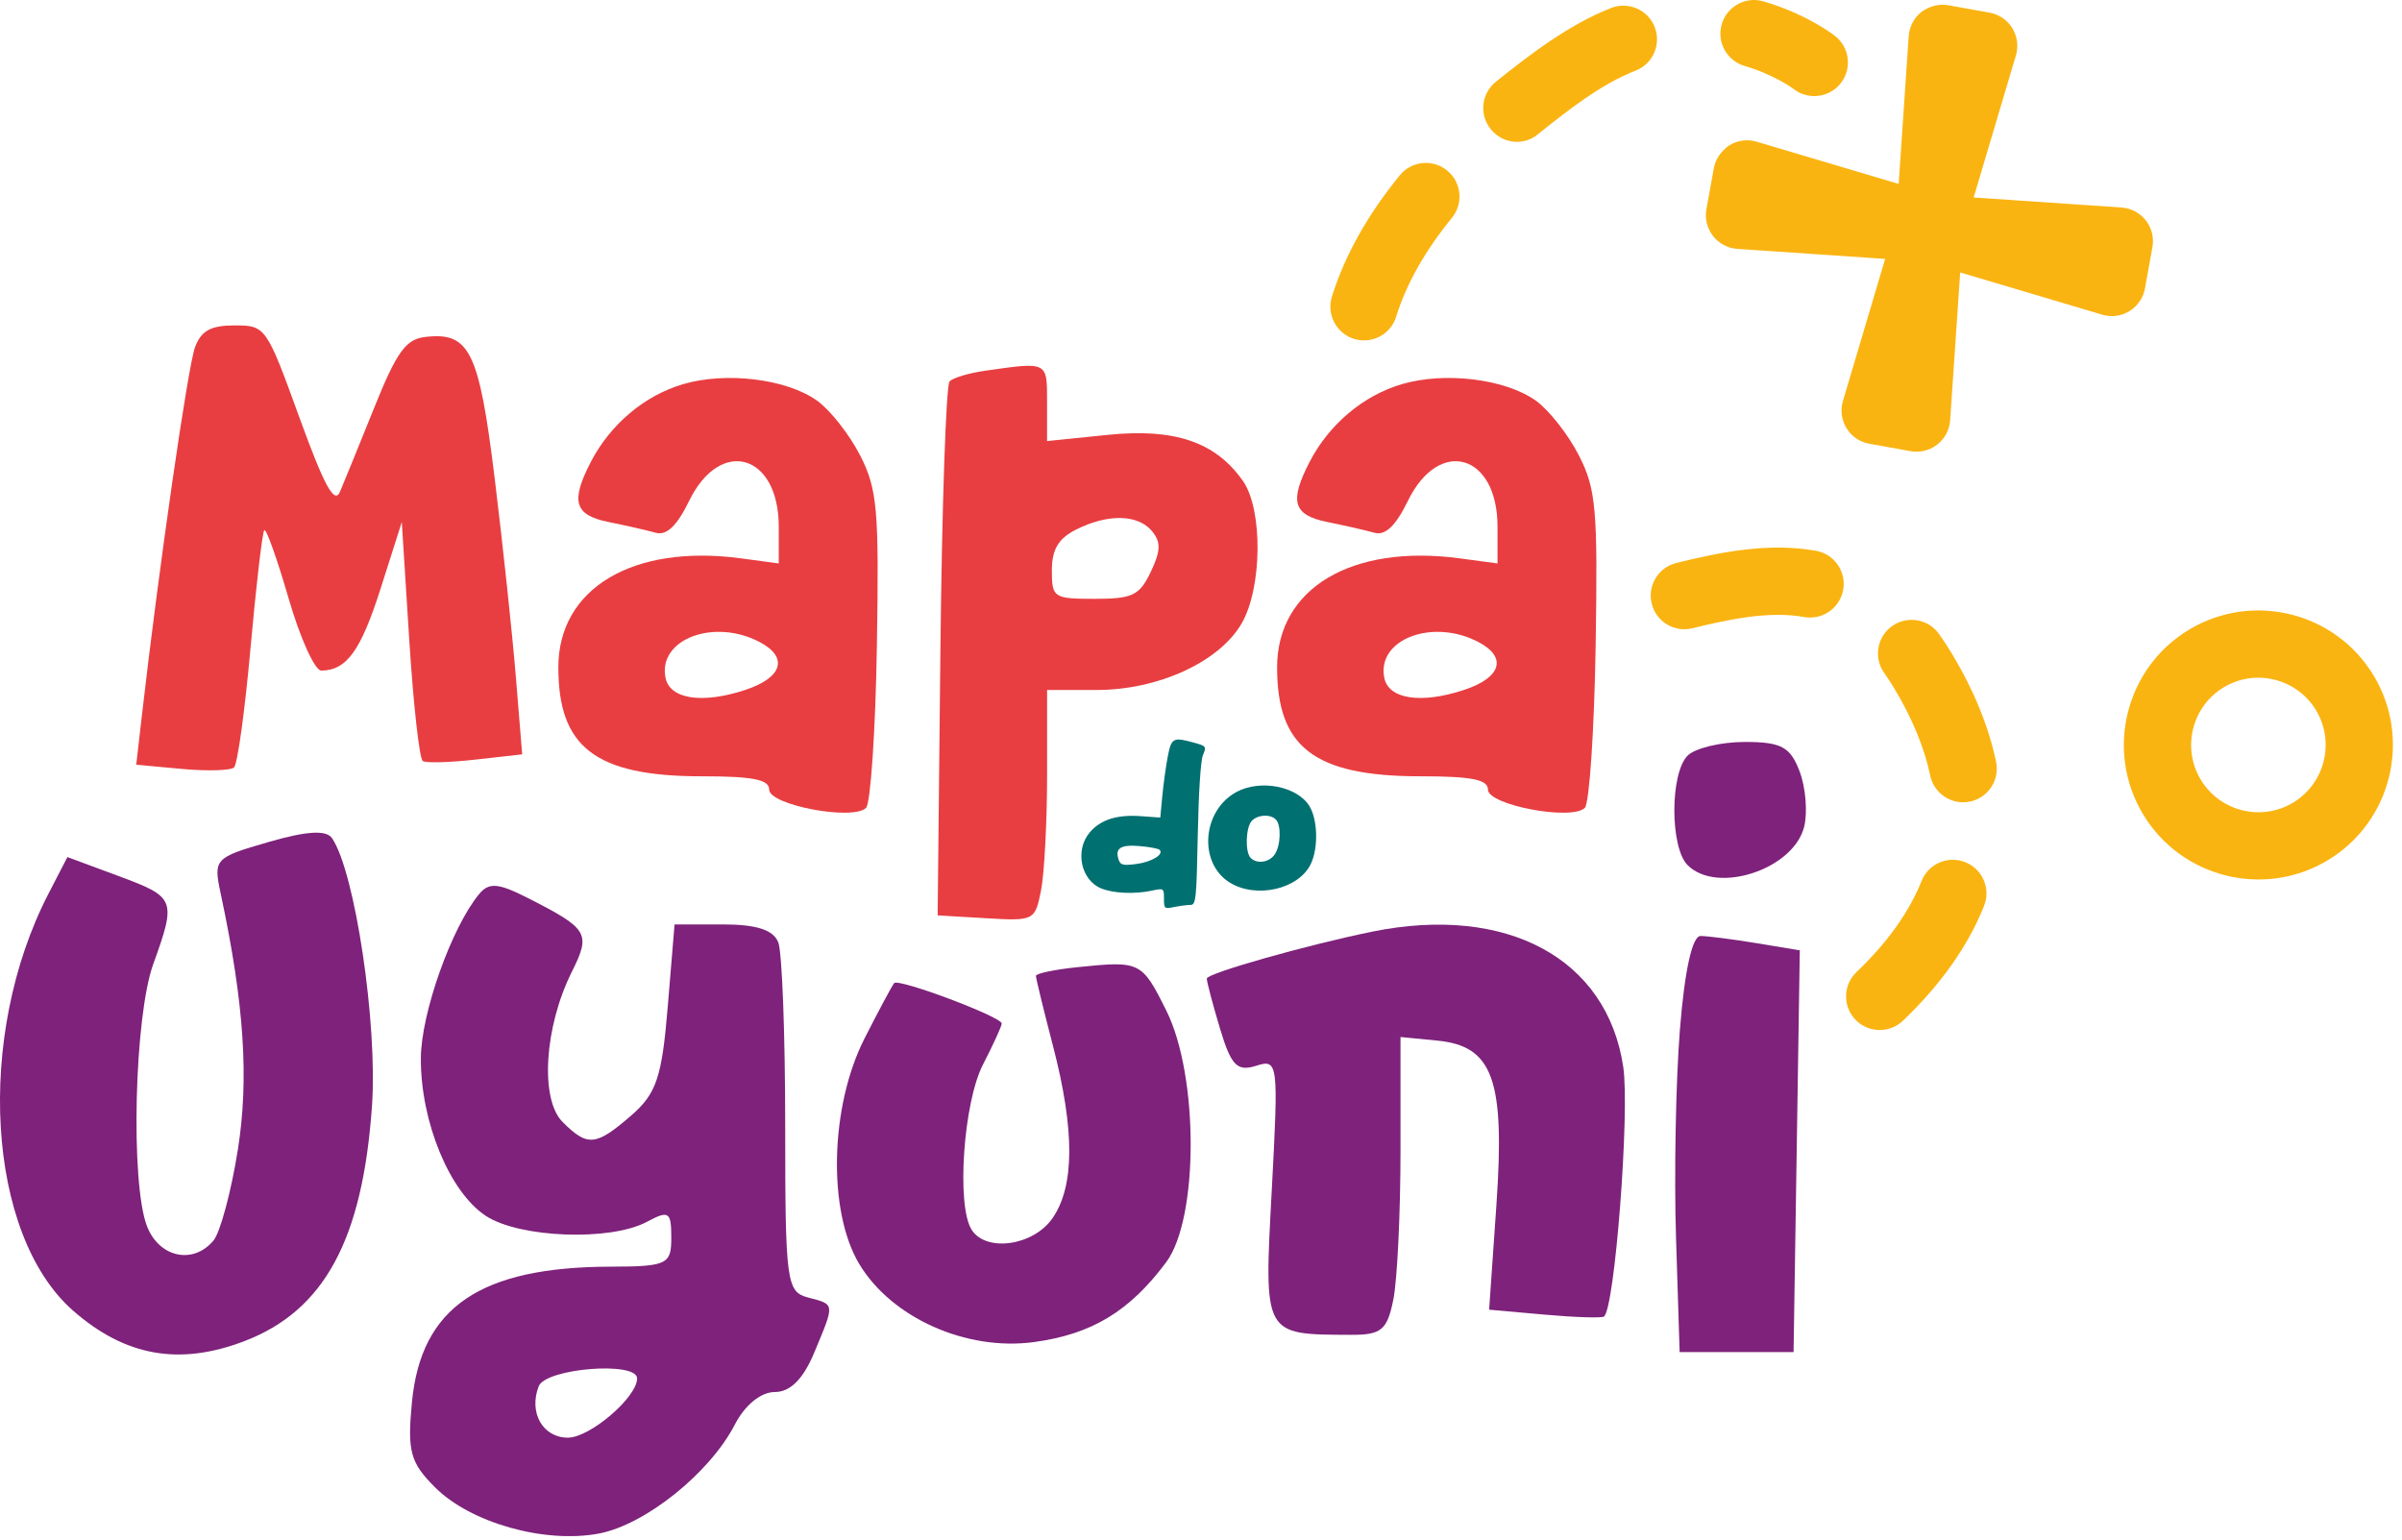
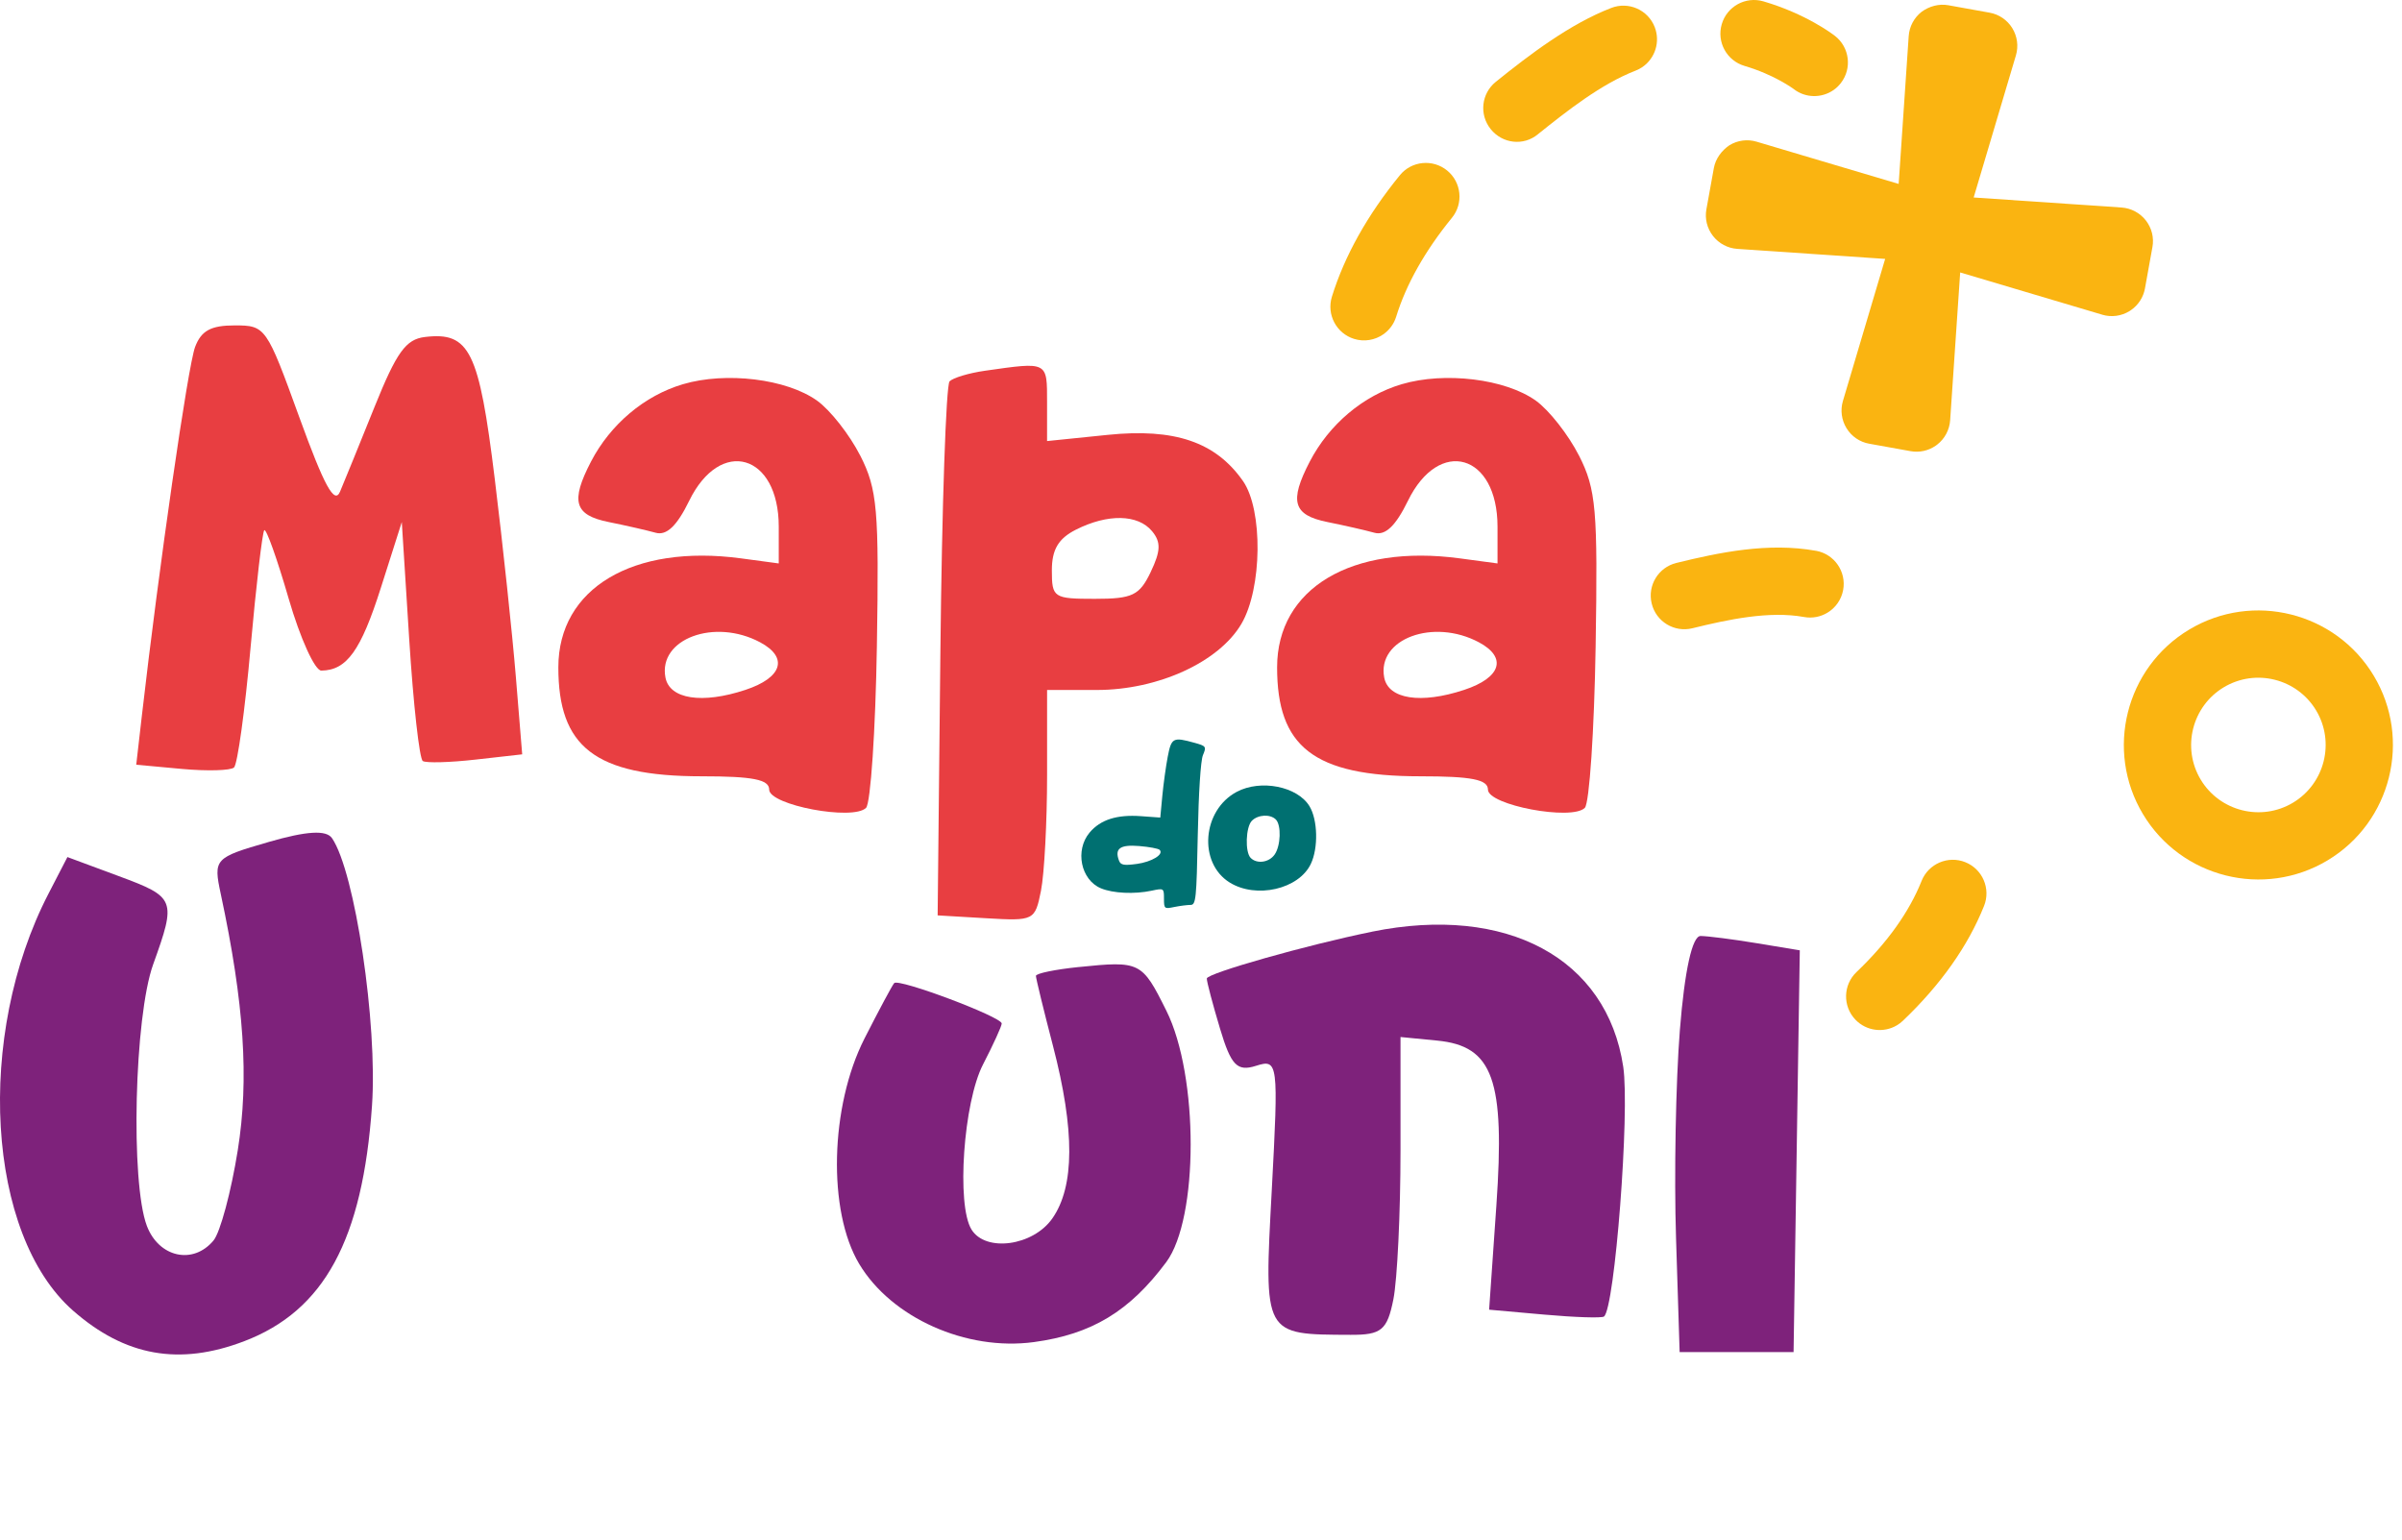
<svg xmlns="http://www.w3.org/2000/svg" width="209" height="134" viewBox="0 0 209 134" fill="none">
-   <path fill-rule="evenodd" clip-rule="evenodd" d="M146.84 65.755C145.302 67.295 145.302 73.744 146.84 75.284C149.398 77.845 156.049 75.659 156.978 71.953C157.293 70.694 157.117 68.518 156.581 67.115C155.776 64.99 154.98 64.565 151.823 64.565C149.736 64.565 147.495 65.1 146.84 65.755Z" fill="#7E227B" />
  <path fill-rule="evenodd" clip-rule="evenodd" d="M23.357 73.276C18.657 74.633 18.556 74.741 19.211 77.802C21.247 87.333 21.681 93.882 20.69 100.084C20.113 103.704 19.162 107.243 18.58 107.945C16.81 110.081 13.826 109.429 12.779 106.678C11.343 102.894 11.69 88.467 13.329 83.915C15.357 78.279 15.277 78.072 10.326 76.237L5.866 74.582L4.223 77.76C-2.181 90.15 -1.166 107.436 6.348 114.044C10.878 118.025 15.606 118.87 21.258 116.708C28.214 114.049 31.556 107.884 32.368 96.218C32.864 89.1 30.885 75.852 28.89 72.939C28.39 72.209 26.695 72.309 23.355 73.274L23.357 73.276Z" fill="#7E227B" />
  <path fill-rule="evenodd" clip-rule="evenodd" d="M119.38 81.077C113.725 82.227 105.004 84.699 105.004 85.152C105.004 85.439 105.523 87.406 106.159 89.523C107.115 92.72 107.648 93.269 109.291 92.746C111.213 92.136 111.253 92.441 110.659 103.542C109.976 116.286 109.887 116.124 117.521 116.157C120.201 116.168 120.701 115.753 121.239 113.07C121.579 111.363 121.859 105.53 121.859 100.105V90.241L125.056 90.553C129.915 91.025 130.962 93.95 130.201 104.898L129.57 113.969L134.384 114.398C137.035 114.635 139.366 114.711 139.563 114.565C140.504 113.866 141.823 96.737 141.239 92.828C139.823 83.387 131.096 78.694 119.378 81.075L119.38 81.077Z" fill="#7E227B" />
  <path fill-rule="evenodd" clip-rule="evenodd" d="M146.168 89.624C145.809 94.129 145.659 102.279 145.833 107.736L146.147 117.661H156.06L156.332 100.178L156.602 82.697L152.863 82.079C150.804 81.739 148.602 81.455 147.971 81.45C147.241 81.443 146.581 84.441 146.168 89.626V89.624Z" fill="#7E227B" />
  <path fill-rule="evenodd" clip-rule="evenodd" d="M93.852 84.152C91.809 84.361 90.136 84.708 90.136 84.922C90.136 85.136 90.805 87.882 91.624 91.025C93.528 98.349 93.511 103.251 91.565 106.028C89.887 108.429 85.762 108.992 84.53 106.992C83.208 104.854 83.833 95.917 85.535 92.626C86.429 90.894 87.161 89.29 87.161 89.065C87.161 88.488 78.19 85.119 77.805 85.549C77.631 85.744 76.471 87.913 75.222 90.368C72.216 96.283 72.002 105.384 74.762 109.99C77.572 114.678 84.07 117.584 89.962 116.788C94.988 116.107 98.281 114.119 101.474 109.833C104.302 106.035 104.312 93.631 101.49 87.96C99.361 83.678 99.215 83.605 93.849 84.154L93.852 84.152Z" fill="#7E227B" />
-   <path d="M70.307 112.908C68.438 112.419 68.321 111.553 68.321 97.985C68.321 90.065 68.051 82.877 67.722 82.014C67.302 80.922 65.833 80.443 62.906 80.443H58.694L58.098 87.638C57.593 93.751 57.114 95.168 54.927 97.067C51.84 99.741 51.126 99.809 48.95 97.633C46.974 95.652 47.356 89.384 49.748 84.584C51.434 81.201 51.211 80.831 45.868 78.115C43.347 76.835 42.539 76.774 41.692 77.8C39.293 80.694 36.638 88.166 36.619 92.086C36.591 97.607 39.117 103.736 42.274 105.807C45.206 107.729 53.11 108.023 56.276 106.328C58.199 105.3 58.41 105.436 58.41 107.704C58.41 109.971 58.112 110.22 53.204 110.225C41.795 110.236 36.636 113.741 35.842 122.023C35.432 126.295 35.694 127.269 37.854 129.429C40.939 132.518 47.382 134.337 52.096 133.452C56.136 132.694 61.755 128.192 63.938 123.966C64.816 122.267 66.204 121.135 67.408 121.135C68.762 121.135 69.884 120.016 70.852 117.694C72.654 113.375 72.671 113.527 70.307 112.908ZM49.417 125.105C47.227 125.105 45.99 122.934 46.87 120.638C47.471 119.065 55.434 118.429 55.434 119.955C55.434 121.591 51.331 125.105 49.417 125.105Z" fill="#7E227B" />
  <path fill-rule="evenodd" clip-rule="evenodd" d="M16.974 30.197C16.355 31.833 13.819 49.396 12.347 62.251L11.854 66.546L15.833 66.913C18.021 67.112 20.059 67.058 20.361 66.788C20.664 66.518 21.312 61.833 21.8 56.373C22.289 50.913 22.829 46.307 22.995 46.138C23.164 45.969 24.12 48.652 25.12 52.101C26.12 55.549 27.399 58.364 27.96 58.356C30.174 58.328 31.397 56.626 33.141 51.145L34.96 45.429L35.608 55.664C35.965 61.291 36.495 66.046 36.789 66.227C37.082 66.408 39.148 66.352 41.38 66.1L45.437 65.643L44.883 58.875C44.577 55.152 43.753 47.413 43.049 41.673C41.681 30.516 40.864 28.857 36.965 29.326C35.312 29.526 34.507 30.643 32.587 35.413C31.293 38.627 29.944 41.941 29.589 42.779C29.106 43.925 28.223 42.314 26.044 36.31C23.185 28.429 23.108 28.317 20.416 28.317C18.35 28.317 17.512 28.774 16.974 30.195V30.197Z" fill="#E83E41" />
  <path d="M108.15 41.856C105.774 38.46 102.206 37.244 96.376 37.843L91.106 38.382V35.021C91.106 31.429 91.204 31.479 85.685 32.265C84.31 32.462 82.932 32.875 82.624 33.183C82.317 33.493 81.955 44.075 81.824 56.702L81.585 79.657L85.817 79.906C89.972 80.15 90.059 80.105 90.577 77.507C90.868 76.049 91.108 71.523 91.108 67.45V60.042H95.43C100.758 60.042 106.044 57.626 108.012 54.295C109.828 51.216 109.906 44.366 108.15 41.856ZM100.127 49.772C99.145 51.819 98.542 52.11 95.265 52.11C91.671 52.11 91.523 52.011 91.523 49.631C91.523 47.824 92.089 46.866 93.608 46.096C96.382 44.692 99.014 44.742 100.242 46.225C101.026 47.171 101 47.943 100.124 49.772H100.127Z" fill="#E83E41" />
  <path d="M74.847 39.643C73.929 37.835 72.242 35.685 71.096 34.866C68.443 32.969 63.178 32.324 59.422 33.434C56.073 34.425 53.112 36.92 51.422 40.171C49.622 43.636 49.969 44.824 52.96 45.427C54.45 45.727 56.289 46.148 57.047 46.359C58 46.626 58.897 45.772 59.965 43.584C62.678 38.021 67.76 39.486 67.76 45.831V49.03L64.479 48.589C55.075 47.326 48.582 51.199 48.582 58.072C48.582 64.946 51.711 67.553 61.049 67.553C65.504 67.553 66.927 67.835 66.927 68.711C66.927 70.061 74.22 71.439 75.356 70.3C75.753 69.901 76.178 63.579 76.298 56.251C76.493 44.317 76.342 42.584 74.85 39.641L74.847 39.643ZM64.854 60.035C61.087 61.281 58.26 60.842 57.901 58.957C57.26 55.593 62.176 53.77 66.145 55.896C68.617 57.22 68.07 58.974 64.854 60.035Z" fill="#E83E41" />
  <path d="M137.387 39.643C136.469 37.835 134.781 35.685 133.636 34.866C130.983 32.969 125.718 32.324 121.962 33.434C118.612 34.425 115.652 36.92 113.962 40.171C112.161 43.636 112.509 44.824 115.499 45.427C116.99 45.727 118.828 46.148 119.586 46.359C120.539 46.626 121.436 45.772 122.504 43.584C125.218 38.021 130.3 39.486 130.3 45.831V49.03L127.018 48.589C117.614 47.326 111.122 51.199 111.122 58.072C111.122 64.946 114.251 67.553 123.589 67.553C128.044 67.553 129.467 67.835 129.467 68.711C129.467 70.061 136.762 71.439 137.896 70.3C138.293 69.901 138.718 63.579 138.837 56.251C139.032 44.317 138.882 42.584 137.389 39.641L137.387 39.643ZM127.394 60.035C123.626 61.281 120.798 60.842 120.441 58.957C119.8 55.593 124.715 53.77 128.687 55.896C131.159 57.22 130.612 58.974 127.396 60.035H127.394Z" fill="#E83E41" />
  <path d="M113.94 70.157C112.889 68.429 109.694 67.798 107.61 68.906C104.6 70.507 104.243 75.086 106.994 76.795C109.309 78.232 113.013 77.38 114.06 75.169C114.717 73.781 114.659 71.338 113.938 70.154L113.94 70.157ZM110.908 74.361C110.419 75.058 109.372 75.206 108.823 74.657C108.318 74.152 108.391 71.96 108.929 71.42C109.466 70.882 110.525 70.828 111.011 71.312C111.499 71.802 111.44 73.6 110.908 74.361Z" fill="#007071" />
  <path d="M103.931 64.638C102.067 64.119 101.924 64.194 101.605 65.852C101.445 66.685 101.234 68.216 101.135 69.255L100.957 71.145L99.276 71.023C97.18 70.871 95.752 71.328 94.809 72.448C93.513 73.99 94.039 76.572 95.797 77.302C96.849 77.739 98.708 77.826 100.198 77.509C101.266 77.281 101.278 77.288 101.278 78.194C101.278 79.1 101.323 79.1 102.177 78.927C102.673 78.828 103.306 78.746 103.588 78.746C104.058 78.746 104.109 78.251 104.22 72.622C104.292 68.962 104.473 66.183 104.668 65.716C104.982 64.967 104.952 64.922 103.928 64.636L103.931 64.638ZM98.903 75.18C97.802 75.331 97.513 75.279 97.367 74.896C96.964 73.84 97.454 73.483 99.123 73.622C99.992 73.694 100.792 73.842 100.9 73.953C101.295 74.347 100.231 74.999 98.9 75.183L98.903 75.18Z" fill="#007071" />
  <path d="M190.482 54.786C184.944 58.108 183.141 65.312 186.463 70.849C189.784 76.387 196.989 78.19 202.526 74.868C208.064 71.546 209.866 64.342 206.545 58.805C203.223 53.267 196.019 51.465 190.482 54.786ZM199.517 69.849C196.749 71.509 193.146 70.608 191.484 67.84C189.824 65.072 190.726 61.469 193.493 59.807C196.261 58.148 199.864 59.049 201.526 61.816C203.186 64.584 202.284 68.187 199.517 69.849Z" fill="#FAB411" />
  <path d="M120.358 29.096C120.874 28.737 121.28 28.209 121.482 27.559C122.362 24.716 123.996 21.822 126.332 18.955C127.355 17.704 127.168 15.859 125.916 14.838C124.668 13.817 122.813 13.998 121.799 15.254C118.982 18.704 116.992 22.261 115.888 25.826C115.412 27.368 116.276 29.009 117.82 29.491C118.715 29.767 119.642 29.594 120.358 29.096Z" fill="#FAB411" />
  <path d="M133.82 11.678C136.346 9.653 139.306 7.315 142.311 6.148C142.531 6.063 142.735 5.953 142.923 5.824C144.008 5.07 144.477 3.648 143.98 2.361C143.397 0.854 141.7 0.106 140.193 0.692C136.595 2.084 133.111 4.737 130.149 7.122C128.89 8.136 128.691 9.974 129.707 11.237C130.717 12.495 132.55 12.735 133.822 11.678H133.82Z" fill="#FAB411" />
  <path d="M158.017 47.932C153.848 47.176 149.555 48.08 145.86 48.988C144.292 49.371 143.329 50.955 143.717 52.528C144.102 54.098 145.684 55.058 147.256 54.671C150.367 53.908 153.935 53.141 156.972 53.692C157.698 53.824 158.411 53.676 159.001 53.321C159.698 52.903 160.219 52.197 160.376 51.333C160.665 49.742 159.608 48.22 158.019 47.929L158.017 47.932Z" fill="#FAB411" />
-   <path d="M164.637 54.476C163.318 55.41 163.006 57.237 163.942 58.556C164.247 58.986 164.543 59.441 164.837 59.929C166.395 62.528 167.442 65.07 167.949 67.486C168.28 69.07 169.832 70.084 171.412 69.751C171.743 69.683 172.048 69.561 172.32 69.396C173.36 68.772 173.942 67.54 173.679 66.288C173.038 63.23 171.754 60.077 169.858 56.917C169.487 56.298 169.109 55.718 168.719 55.171C167.785 53.854 165.956 53.549 164.639 54.476H164.637Z" fill="#FAB411" />
  <path d="M167.198 76.662C166.116 79.37 164.21 82.037 161.536 84.589C160.365 85.704 160.322 87.556 161.437 88.727C162.4 89.737 163.911 89.906 165.059 89.218C165.242 89.107 165.416 88.978 165.576 88.823C168.862 85.69 171.238 82.328 172.634 78.833C173.235 77.333 172.503 75.629 171.003 75.028C169.505 74.427 167.799 75.159 167.198 76.659V76.662Z" fill="#FAB411" />
  <path d="M156.069 7.746C157.104 8.552 158.51 8.549 159.534 7.838C159.771 7.674 159.989 7.469 160.174 7.228C161.165 5.953 160.935 4.113 159.658 3.122C159.409 2.93 157.118 1.2 153.442 0.12C151.893 -0.336 150.266 0.547 149.811 2.106C149.355 3.657 150.245 5.282 151.796 5.737C154.411 6.505 156.064 7.744 156.069 7.744V7.746Z" fill="#FAB411" />
  <path d="M182.919 27.387C183.717 27.624 184.576 27.509 185.287 27.073C185.334 27.044 185.379 27.016 185.423 26.983C186.059 26.542 186.496 25.866 186.635 25.099L187.285 21.5C187.435 20.683 187.224 19.84 186.712 19.183C186.2 18.526 185.433 18.117 184.602 18.059L171.731 17.185L175.407 4.819C175.644 4.021 175.527 3.16 175.09 2.448C174.653 1.739 173.937 1.249 173.118 1.103L169.52 0.455C168.7 0.308 167.86 0.547 167.2 1.028C166.543 1.54 166.137 2.308 166.078 3.136L165.205 16.005L152.841 12.329C152.043 12.091 151.184 12.207 150.473 12.643C149.811 13.094 149.276 13.796 149.125 14.617L148.475 18.216C148.325 19.033 148.536 19.875 149.048 20.533C149.56 21.19 150.327 21.599 151.158 21.657L164.029 22.53L160.353 34.897C160.116 35.695 160.233 36.556 160.67 37.267C161.107 37.979 161.822 38.467 162.642 38.612L166.24 39.26C167.008 39.399 167.794 39.225 168.43 38.784C168.475 38.753 168.517 38.721 168.562 38.685C169.219 38.173 169.625 37.406 169.684 36.577L170.557 23.709L182.921 27.385L182.919 27.387Z" fill="#FAB411" />
</svg>